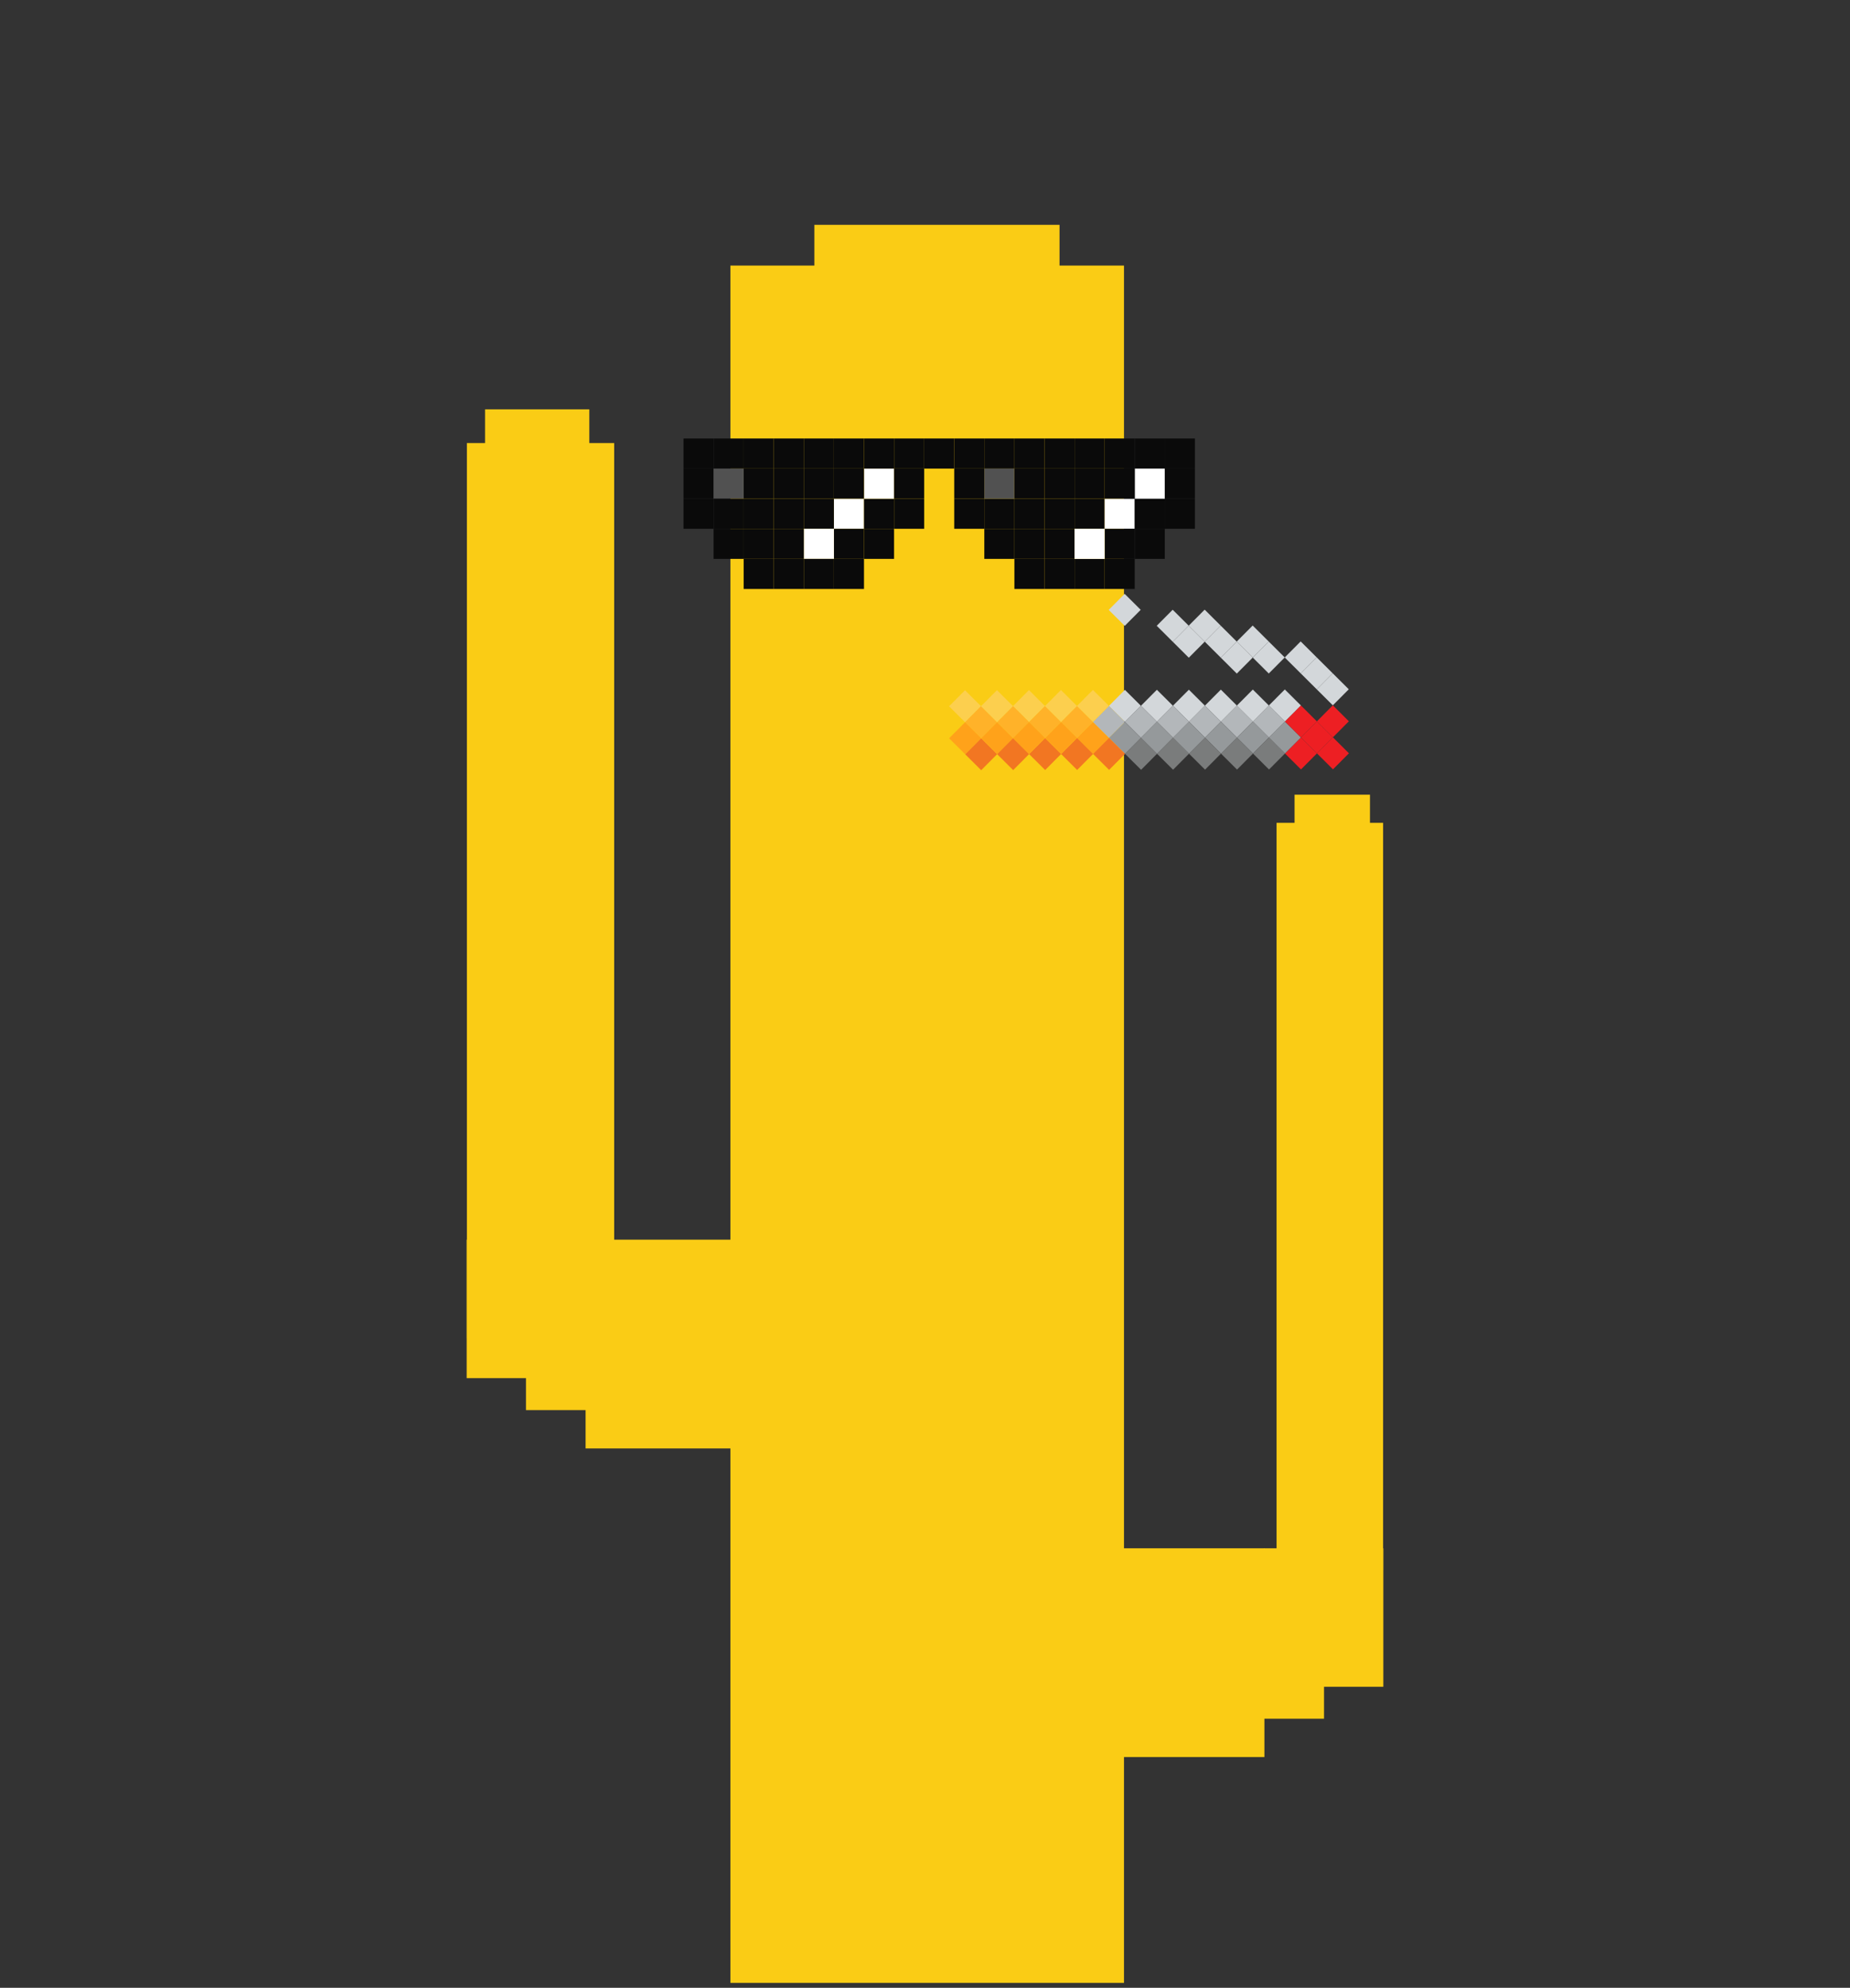
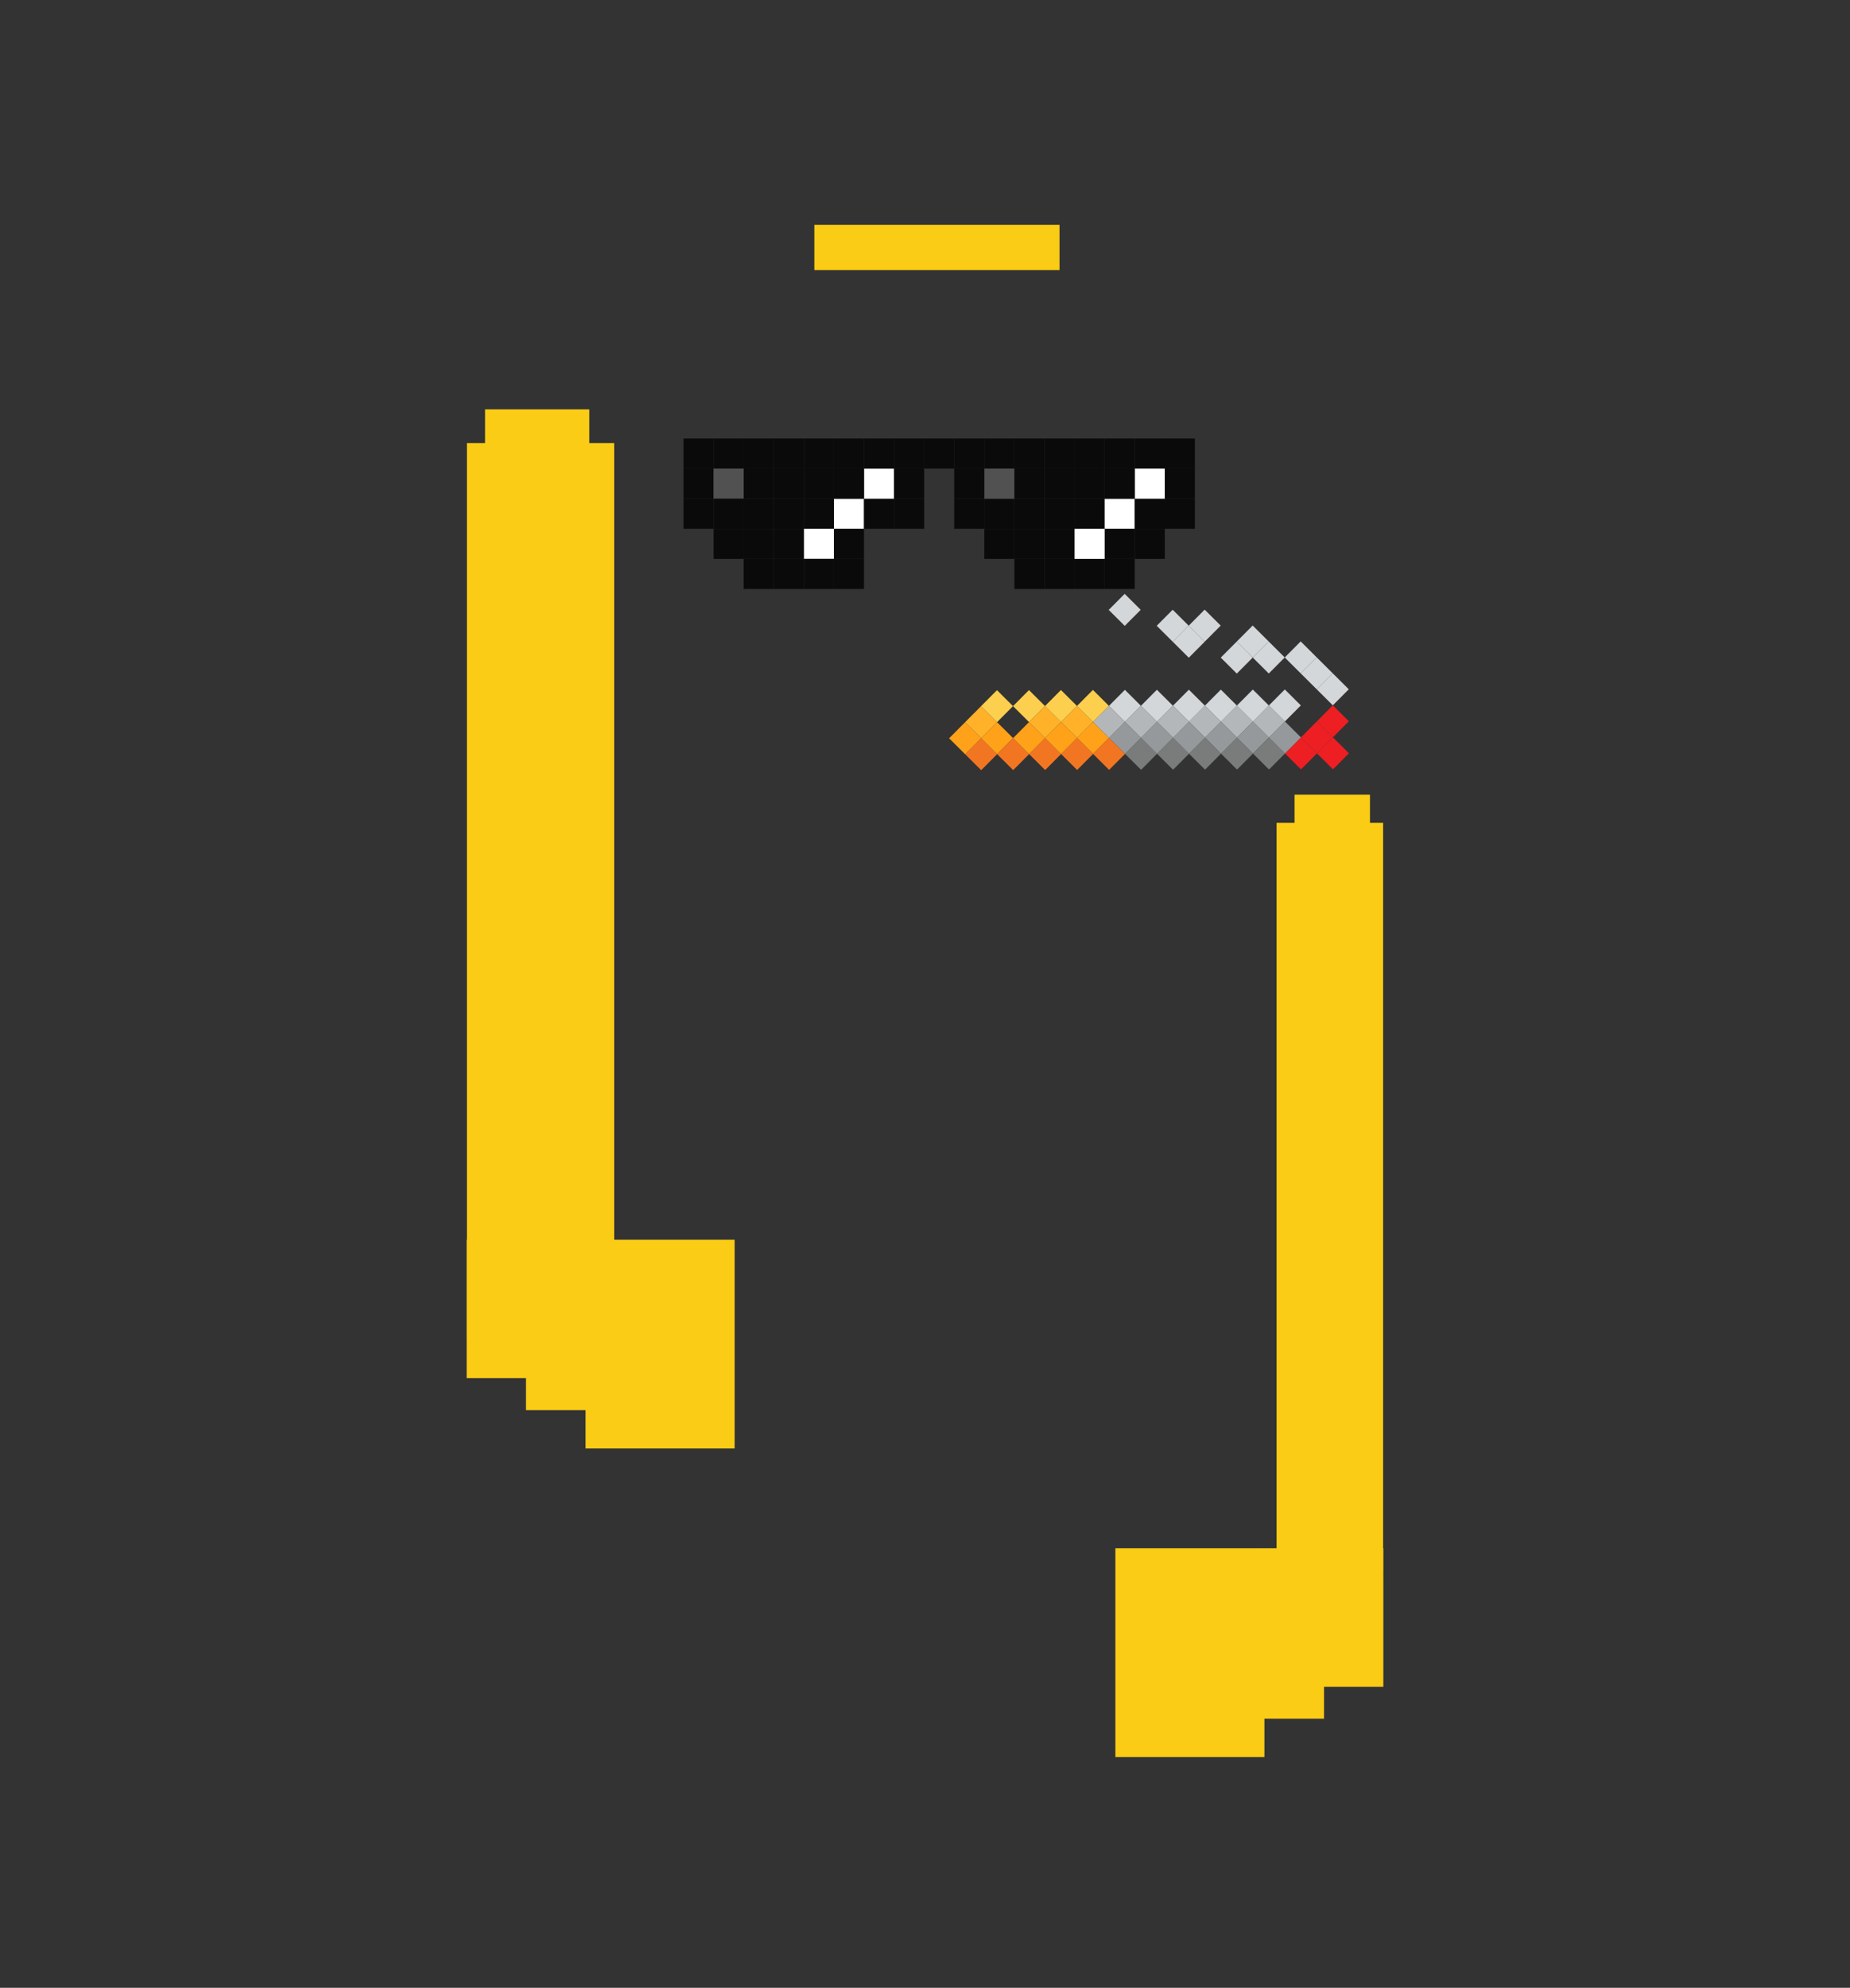
<svg xmlns="http://www.w3.org/2000/svg" id="Layer_1" data-name="Layer 1" viewBox="0 0 2328 2500">
  <rect x="0" y="0" width="2328" height="2500" fill="#333333" stroke="none" />
  <defs>
    <style>.cls-1,.cls-2{fill:#facc15;}.cls-1{fill-rule:evenodd;}.cls-3{fill:#d3d7da;}.cls-4{fill:#ffa21a;}.cls-5{fill:#f27622;}.cls-6{fill:#b3b7ba;}.cls-7{fill:#95999b;}.cls-8{fill:#7a7c7c;}.cls-9{fill:#ed1f23;}.cls-10{fill:#ffb229;}.cls-11{fill:#fccf4e;}.cls-12{fill:#fff;}.cls-13{fill:#0a0a0a;}.cls-14{fill:#515151;}</style>
  </defs>
  <title>cactus1</title>
-   <path class="cls-1" d="M1414.4,334H919.13V2493.87H1414.4Z" />
+   <path class="cls-1" d="M1414.4,334V2493.87H1414.4Z" />
  <rect class="cls-2" x="1403.56" y="1947.28" width="187.55" height="262.57" transform="translate(2994.67 4157.12) rotate(180)" />
  <rect class="cls-2" x="1590.33" y="1947.28" width="75.8" height="214.34" transform="translate(3256.46 4108.89) rotate(180)" />
  <rect class="cls-2" x="1664.96" y="1947.28" width="75.8" height="174.15" transform="translate(3405.72 4068.71) rotate(180)" />
  <rect class="cls-2" x="1606.4" y="1034.86" width="134.08" height="939.77" transform="translate(3346.88 3009.49) rotate(180)" />
  <rect class="cls-2" x="1629.04" y="999.47" width="94.9" height="40.86" transform="translate(3352.98 2039.8) rotate(180)" />
  <rect class="cls-2" x="1024.79" y="282.77" width="308.5" height="56.92" transform="translate(2358.08 622.47) rotate(180)" />
  <rect class="cls-2" x="736.89" y="1559.11" width="187.55" height="262.57" />
  <rect class="cls-2" x="661.87" y="1559.11" width="75.8" height="214.34" />
  <rect class="cls-2" x="587.24" y="1559.11" width="75.8" height="174.15" />
  <rect class="cls-2" x="587.52" y="557.22" width="185.35" height="1125.72" />
  <rect class="cls-2" x="610.39" y="514.83" width="131.19" height="48.94" />
  <rect class="cls-3" x="1622.52" y="812.46" width="28.46" height="28.46" transform="translate(-103.72 1403.88) rotate(-45.14)" />
  <rect class="cls-3" x="1642.69" y="832.53" width="28.46" height="28.46" transform="translate(-112 1424.09) rotate(-45.14)" />
  <rect class="cls-3" x="1662.87" y="852.6" width="28.46" height="28.46" transform="translate(-120.28 1444.3) rotate(-45.14)" />
  <rect class="cls-3" x="1542.04" y="812.67" width="28.46" height="28.46" transform="translate(-127.58 1346.88) rotate(-45.14)" />
-   <rect class="cls-3" x="1521.87" y="792.59" width="28.46" height="28.46" transform="translate(-119.29 1326.67) rotate(-45.14)" />
  <rect class="cls-3" x="1501.7" y="772.52" width="28.46" height="28.46" transform="translate(-111.01 1306.45) rotate(-45.14)" />
  <rect class="cls-3" x="1582.28" y="812.56" width="28.46" height="28.46" transform="translate(-115.65 1375.38) rotate(-45.14)" />
  <rect class="cls-3" x="1562.11" y="792.49" width="28.46" height="28.46" transform="translate(-107.36 1355.17) rotate(-45.14)" />
  <rect class="cls-3" x="1461.45" y="772.63" width="28.46" height="28.46" transform="translate(-122.94 1277.96) rotate(-45.14)" />
  <rect class="cls-3" x="1481.62" y="792.7" width="28.46" height="28.46" transform="translate(-131.22 1298.17) rotate(-45.14)" />
  <rect class="cls-3" x="1401.04" y="752.66" width="28.46" height="28.46" transform="translate(-126.59 1229.25) rotate(-45.14)" />
  <rect class="cls-4" x="1361.2" y="913.73" width="28.46" height="28.46" transform="translate(-252.51 1248.47) rotate(-45.14)" />
  <rect class="cls-3" x="1401.34" y="873.38" width="28.46" height="28.46" transform="translate(-212.08 1265.04) rotate(-45.14)" />
  <rect class="cls-5" x="1341.13" y="933.9" width="28.46" height="28.46" transform="translate(-272.72 1240.19) rotate(-45.14)" />
  <rect class="cls-6" x="1381.27" y="893.56" width="28.46" height="28.46" transform="translate(-232.29 1256.75) rotate(-45.14)" />
  <rect class="cls-6" x="1542.24" y="893.15" width="28.46" height="28.46" transform="translate(-184.57 1370.74) rotate(-45.14)" />
  <rect class="cls-3" x="1522.07" y="873.08" width="28.46" height="28.46" transform="translate(-176.29 1350.53) rotate(-45.14)" />
  <rect class="cls-7" x="1562.41" y="913.22" width="28.46" height="28.46" transform="translate(-192.86 1390.96) rotate(-45.14)" />
  <rect class="cls-8" x="1582.59" y="933.29" width="28.46" height="28.46" transform="translate(-201.14 1411.17) rotate(-45.14)" />
  <rect class="cls-9" x="1622.83" y="933.19" width="28.46" height="28.46" transform="translate(-189.21 1439.67) rotate(-45.14)" />
  <rect class="cls-7" x="1602.66" y="913.12" width="28.46" height="28.46" transform="translate(-180.92 1419.45) rotate(-45.14)" />
  <rect class="cls-6" x="1582.48" y="893.05" width="28.46" height="28.46" transform="translate(-172.64 1399.24) rotate(-45.14)" />
  <rect class="cls-10" x="1341.03" y="893.66" width="28.46" height="28.46" transform="translate(-244.22 1228.26) rotate(-45.14)" />
  <rect class="cls-11" x="1361.1" y="873.48" width="28.46" height="28.46" transform="translate(-224.01 1236.54) rotate(-45.14)" />
  <rect class="cls-5" x="1300.89" y="934" width="28.46" height="28.46" transform="translate(-284.65 1211.69) rotate(-45.14)" />
  <rect class="cls-4" x="1320.96" y="913.83" width="28.46" height="28.46" transform="translate(-264.44 1219.97) rotate(-45.14)" />
  <rect class="cls-3" x="1562.31" y="872.98" width="28.46" height="28.46" transform="translate(-164.36 1379.03) rotate(-45.14)" />
  <rect class="cls-6" x="1502" y="893.25" width="28.46" height="28.46" transform="translate(-196.5 1342.24) rotate(-45.14)" />
  <rect class="cls-8" x="1542.34" y="933.39" width="28.46" height="28.46" transform="translate(-213.07 1382.67) rotate(-45.14)" />
  <rect class="cls-7" x="1522.17" y="913.32" width="28.46" height="28.46" transform="translate(-204.79 1362.46) rotate(-45.14)" />
  <rect class="cls-3" x="1441.59" y="873.28" width="28.46" height="28.46" transform="translate(-200.15 1293.53) rotate(-45.14)" />
  <rect class="cls-3" x="1481.83" y="873.18" width="28.46" height="28.46" transform="translate(-188.22 1322.03) rotate(-45.14)" />
  <rect class="cls-6" x="1421.51" y="893.45" width="28.46" height="28.46" transform="translate(-220.36 1285.25) rotate(-45.14)" />
  <rect class="cls-7" x="1401.44" y="913.63" width="28.46" height="28.46" transform="translate(-240.58 1276.97) rotate(-45.14)" />
  <rect class="cls-5" x="1381.37" y="933.8" width="28.46" height="28.46" transform="translate(-260.79 1268.68) rotate(-45.14)" />
  <rect class="cls-9" x="1662.97" y="892.85" width="28.46" height="28.46" transform="translate(-148.78 1456.23) rotate(-45.14)" />
  <rect class="cls-11" x="1280.62" y="873.69" width="28.46" height="28.46" transform="translate(-247.87 1179.54) rotate(-45.14)" />
  <rect class="cls-5" x="1220.41" y="934.2" width="28.46" height="28.46" transform="translate(-308.51 1154.69) rotate(-45.14)" />
  <rect class="cls-4" x="1240.48" y="914.03" width="28.46" height="28.46" transform="translate(-288.3 1162.98) rotate(-45.14)" />
-   <rect class="cls-10" x="1260.55" y="893.86" width="28.46" height="28.46" transform="translate(-268.08 1171.26) rotate(-45.14)" />
  <rect class="cls-10" x="1300.79" y="893.76" width="28.46" height="28.46" transform="translate(-256.15 1199.76) rotate(-45.14)" />
  <rect class="cls-5" x="1260.65" y="934.1" width="28.46" height="28.46" transform="translate(-296.58 1183.19) rotate(-45.14)" />
  <rect class="cls-4" x="1280.72" y="913.93" width="28.46" height="28.46" transform="translate(-276.37 1191.48) rotate(-45.14)" />
  <rect class="cls-11" x="1320.86" y="873.59" width="28.46" height="28.46" transform="translate(-235.94 1208.04) rotate(-45.14)" />
  <rect class="cls-9" x="1663.07" y="933.09" width="28.46" height="28.46" transform="translate(-177.28 1468.16) rotate(-45.14)" />
  <rect class="cls-9" x="1642.9" y="913.02" width="28.46" height="28.46" transform="translate(-168.99 1447.95) rotate(-45.14)" />
-   <rect class="cls-9" x="1622.73" y="892.95" width="28.46" height="28.46" transform="translate(-160.71 1427.74) rotate(-45.14)" />
  <rect class="cls-3" x="1602.55" y="872.88" width="28.46" height="28.46" transform="translate(-152.43 1407.52) rotate(-45.14)" />
  <rect class="cls-8" x="1461.86" y="933.59" width="28.46" height="28.46" transform="translate(-236.93 1325.68) rotate(-45.14)" />
  <rect class="cls-8" x="1502.1" y="933.49" width="28.46" height="28.46" transform="translate(-225 1354.18) rotate(-45.14)" />
  <rect class="cls-7" x="1481.93" y="913.42" width="28.46" height="28.46" transform="translate(-216.72 1333.96) rotate(-45.14)" />
  <rect class="cls-8" x="1421.62" y="933.7" width="28.46" height="28.46" transform="translate(-248.86 1297.18) rotate(-45.14)" />
  <rect class="cls-6" x="1461.76" y="893.35" width="28.46" height="28.46" transform="translate(-208.43 1313.75) rotate(-45.14)" />
  <rect class="cls-7" x="1441.69" y="913.52" width="28.46" height="28.46" transform="translate(-228.65 1305.46) rotate(-45.14)" />
-   <rect class="cls-11" x="1200.13" y="873.89" width="28.46" height="28.46" transform="translate(-271.73 1122.55) rotate(-45.14)" />
  <rect class="cls-10" x="1220.3" y="893.96" width="28.46" height="28.46" transform="translate(-280.01 1142.76) rotate(-45.14)" />
  <rect class="cls-11" x="1240.37" y="873.79" width="28.46" height="28.46" transform="translate(-259.8 1151.05) rotate(-45.14)" />
  <rect class="cls-4" x="1200.23" y="914.13" width="28.46" height="28.46" transform="translate(-300.23 1134.48) rotate(-45.14)" />
  <rect class="cls-12" x="1049.38" y="627.2" width="37.85" height="37.85" />
  <rect class="cls-13" x="1049.38" y="551.49" width="37.85" height="37.85" />
  <rect class="cls-13" x="1049.38" y="665.05" width="37.85" height="37.85" />
  <rect class="cls-13" x="1011.53" y="551.49" width="37.85" height="37.85" />
  <rect class="cls-13" x="1011.53" y="589.35" width="37.85" height="37.85" />
  <rect class="cls-13" x="1049.38" y="702.9" width="37.85" height="37.85" />
  <rect class="cls-13" x="1011.53" y="627.2" width="37.85" height="37.85" />
  <rect class="cls-12" x="1011.53" y="665.05" width="37.85" height="37.85" />
  <rect class="cls-13" x="1011.53" y="702.9" width="37.85" height="37.85" />
  <rect class="cls-13" x="1087.23" y="627.2" width="37.85" height="37.85" />
  <rect class="cls-12" x="1087.23" y="589.35" width="37.85" height="37.85" />
-   <rect class="cls-13" x="1087.23" y="665.05" width="37.85" height="37.85" />
  <rect class="cls-13" x="1087.23" y="551.49" width="37.85" height="37.85" />
  <rect class="cls-13" x="1390.06" y="702.9" width="37.85" height="37.85" />
  <rect class="cls-13" x="1352.2" y="702.9" width="37.85" height="37.85" />
  <rect class="cls-13" x="1276.5" y="702.9" width="37.85" height="37.85" />
  <rect class="cls-13" x="1314.35" y="702.9" width="37.85" height="37.85" />
  <rect class="cls-13" x="935.82" y="702.9" width="37.85" height="37.85" />
  <rect class="cls-13" x="935.82" y="665.05" width="37.85" height="37.85" />
  <rect class="cls-13" x="935.82" y="551.49" width="37.85" height="37.85" />
  <rect class="cls-13" x="935.82" y="627.2" width="37.85" height="37.85" />
  <rect class="cls-13" x="935.82" y="589.35" width="37.85" height="37.85" />
  <rect class="cls-13" x="973.68" y="627.2" width="37.85" height="37.85" />
  <rect class="cls-13" x="973.68" y="665.05" width="37.85" height="37.85" />
  <rect class="cls-13" x="973.68" y="702.9" width="37.85" height="37.85" />
  <rect class="cls-13" x="973.68" y="551.49" width="37.85" height="37.85" />
  <rect class="cls-13" x="973.68" y="589.35" width="37.85" height="37.85" />
  <rect class="cls-13" x="1049.38" y="589.35" width="37.85" height="37.85" />
  <rect class="cls-13" x="1314.35" y="627.2" width="37.85" height="37.85" />
  <rect class="cls-13" x="1352.2" y="627.2" width="37.85" height="37.85" />
  <rect class="cls-13" x="1465.76" y="627.2" width="37.85" height="37.85" />
  <rect class="cls-12" x="1390.06" y="627.2" width="37.85" height="37.85" />
  <rect class="cls-13" x="1200.79" y="627.2" width="37.85" height="37.85" />
  <rect class="cls-13" x="1238.64" y="627.2" width="37.85" height="37.85" />
  <rect class="cls-13" x="1276.5" y="627.2" width="37.85" height="37.85" />
  <rect class="cls-13" x="1427.91" y="627.2" width="37.85" height="37.85" />
  <rect class="cls-13" x="1162.94" y="551.49" width="37.85" height="37.85" />
  <rect class="cls-13" x="1125.09" y="551.49" width="37.85" height="37.85" />
  <rect class="cls-13" x="1125.09" y="627.2" width="37.85" height="37.85" />
  <rect class="cls-13" x="1125.09" y="589.35" width="37.85" height="37.85" />
  <rect class="cls-13" x="1238.64" y="665.05" width="37.85" height="37.85" />
  <rect class="cls-13" x="1427.91" y="665.05" width="37.85" height="37.85" />
  <rect class="cls-13" x="1390.06" y="665.05" width="37.85" height="37.85" />
  <rect class="cls-13" x="1276.5" y="665.05" width="37.85" height="37.85" />
  <rect class="cls-13" x="1314.35" y="665.05" width="37.85" height="37.85" />
  <rect class="cls-12" x="1352.2" y="665.05" width="37.85" height="37.85" />
  <rect class="cls-13" x="1390.06" y="551.49" width="37.85" height="37.85" />
  <rect class="cls-13" x="1465.76" y="551.49" width="37.85" height="37.85" />
  <rect class="cls-13" x="1352.2" y="551.49" width="37.85" height="37.85" />
  <rect class="cls-13" x="1427.91" y="551.49" width="37.85" height="37.85" />
  <rect class="cls-13" x="1238.64" y="551.49" width="37.85" height="37.85" />
  <rect class="cls-13" x="1314.35" y="551.49" width="37.85" height="37.85" />
  <rect class="cls-13" x="1276.5" y="551.49" width="37.85" height="37.85" />
  <rect class="cls-14" x="1238.64" y="589.35" width="37.85" height="37.85" />
  <rect class="cls-13" x="1200.79" y="589.35" width="37.85" height="37.85" />
  <rect class="cls-13" x="1276.5" y="589.35" width="37.85" height="37.85" />
  <rect class="cls-13" x="1314.35" y="589.35" width="37.85" height="37.85" />
  <rect class="cls-13" x="1200.79" y="551.49" width="37.85" height="37.85" />
  <rect class="cls-13" x="1352.2" y="589.35" width="37.85" height="37.85" />
  <rect class="cls-12" x="1427.91" y="589.35" width="37.85" height="37.85" />
  <rect class="cls-13" x="1390.06" y="589.35" width="37.85" height="37.85" />
  <rect class="cls-13" x="1465.76" y="589.35" width="37.85" height="37.85" />
  <rect class="cls-13" x="860.12" y="627.2" width="37.85" height="37.85" />
  <rect class="cls-13" x="860.12" y="589.35" width="37.85" height="37.85" />
  <rect class="cls-13" x="860.12" y="551.49" width="37.85" height="37.85" />
  <rect class="cls-13" x="897.97" y="551.49" width="37.85" height="37.85" />
  <rect class="cls-14" x="897.97" y="589.35" width="37.85" height="37.85" />
  <rect class="cls-13" x="897.97" y="665.05" width="37.85" height="37.85" />
  <rect class="cls-13" x="897.97" y="627.2" width="37.85" height="37.85" />
</svg>